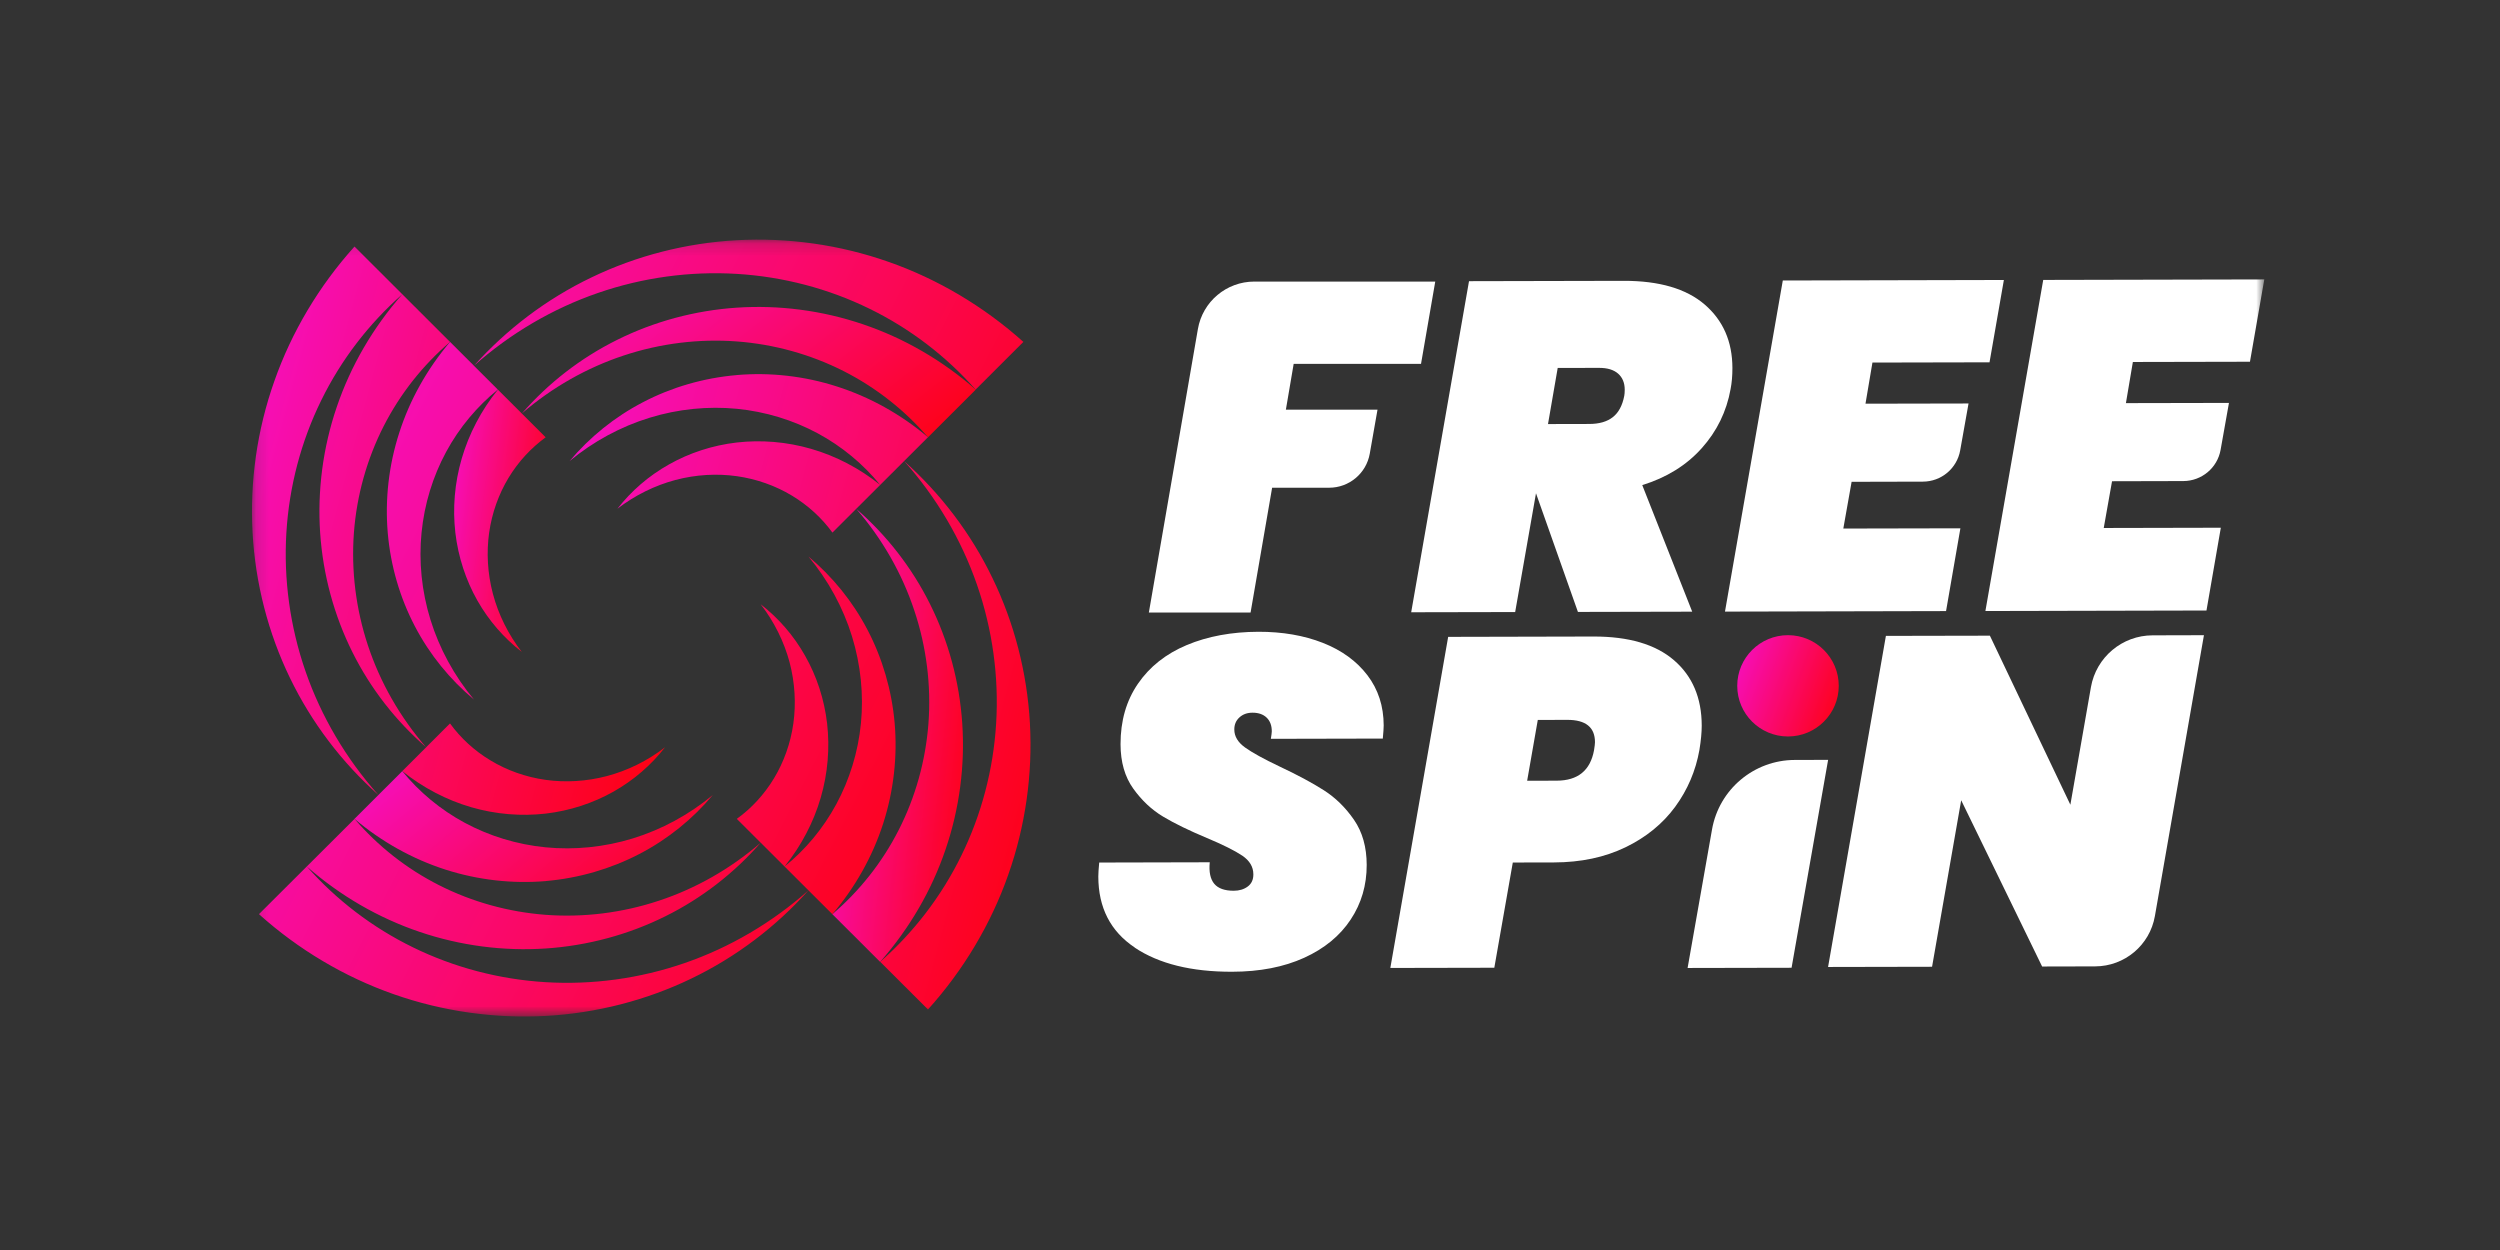
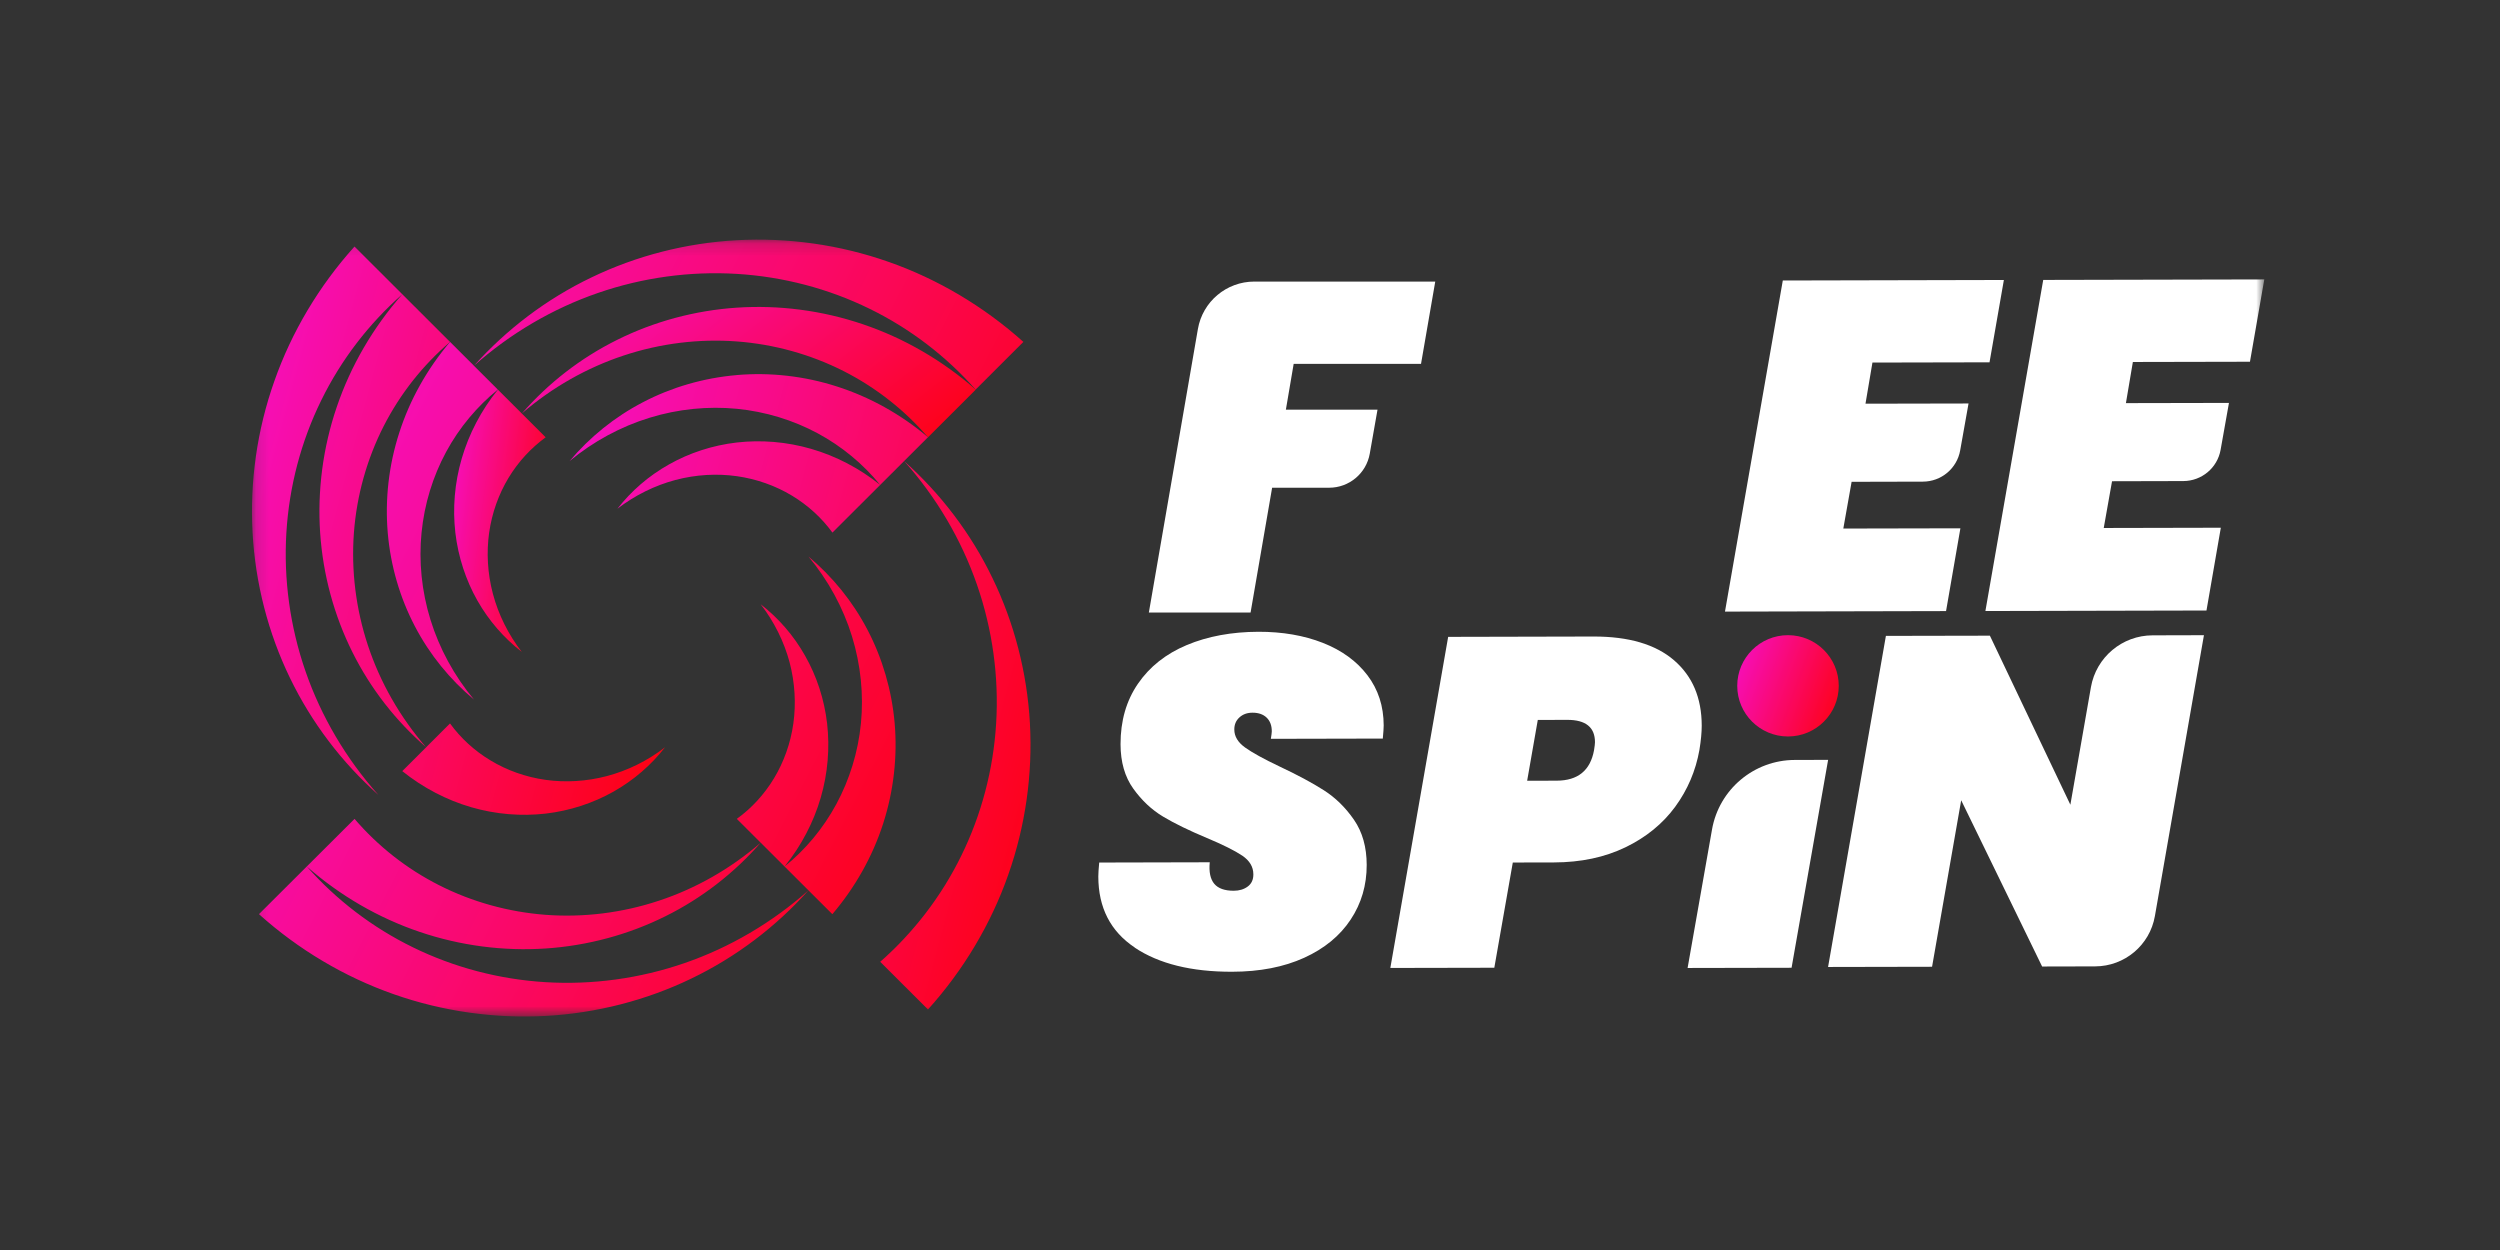
<svg xmlns="http://www.w3.org/2000/svg" width="200" height="100" viewBox="0 0 200 100" fill="none">
  <rect x="0" y="0" width="200" height="100" fill="#333333" stroke="none" />
  <mask id="mask0_15843_799" style="mask-type:luminance" maskUnits="userSpaceOnUse" x="20" y="19" width="162" height="63">
    <path d="M181.142 19.17H20.156V81.324H181.142V19.17Z" fill="white" />
  </mask>
  <g mask="url(#mask0_15843_799)">
    <path d="M90.781 75.802C88.843 74.51 87.869 72.617 87.865 70.125C87.865 69.876 87.889 69.502 87.937 69.003L96.78 68.982C96.705 69.754 96.828 70.329 97.141 70.703C97.454 71.076 97.972 71.26 98.698 71.26C99.147 71.26 99.522 71.144 99.822 70.92C100.122 70.696 100.272 70.369 100.268 69.948C100.268 69.349 99.972 68.853 99.386 68.455C98.796 68.058 97.853 67.585 96.555 67.041C95.131 66.446 93.959 65.875 93.046 65.328C92.133 64.78 91.34 64.036 90.662 63.09C89.984 62.145 89.647 60.962 89.643 59.541C89.64 57.671 90.103 56.056 91.037 54.697C91.97 53.337 93.275 52.303 94.944 51.603C96.616 50.903 98.528 50.549 100.674 50.542C102.598 50.539 104.315 50.834 105.827 51.429C107.34 52.024 108.529 52.888 109.394 54.02C110.259 55.152 110.692 56.492 110.695 58.038C110.695 58.239 110.671 58.586 110.624 59.086L101.668 59.106C101.716 58.807 101.743 58.606 101.743 58.508C101.743 58.035 101.603 57.668 101.327 57.406C101.052 57.144 100.677 57.015 100.203 57.015C99.778 57.015 99.43 57.141 99.154 57.393C98.878 57.644 98.742 57.967 98.745 58.365C98.745 58.912 99.035 59.392 99.611 59.803C100.186 60.214 101.099 60.718 102.35 61.312C103.773 61.982 104.955 62.614 105.896 63.213C106.832 63.808 107.64 64.6 108.318 65.582C108.996 66.565 109.333 67.769 109.336 69.189C109.339 70.811 108.914 72.27 108.052 73.568C107.193 74.867 105.954 75.887 104.329 76.625C102.707 77.362 100.783 77.737 98.561 77.74C95.315 77.747 92.719 77.104 90.781 75.812V75.802Z" fill="white" />
    <path d="M134.016 64.541C133.018 65.901 131.693 66.982 130.034 67.785C128.375 68.587 126.471 68.988 124.321 68.995L121.024 69.002L119.545 77.419L111.227 77.436L115.853 50.949L127.469 50.922C130.293 50.915 132.442 51.547 133.917 52.816C135.392 54.084 136.135 55.828 136.138 58.048C136.138 58.595 136.077 59.245 135.954 59.992C135.658 61.665 135.01 63.181 134.016 64.541ZM127.523 60.013C127.571 59.714 127.598 59.503 127.598 59.377C127.598 58.18 126.855 57.586 125.384 57.589L123.023 57.596L122.172 62.461L124.532 62.454C126.232 62.45 127.227 61.638 127.523 60.016V60.013Z" fill="white" />
    <path d="M146.249 60.792L143.326 77.421L135.008 77.438L136.96 66.368C137.522 63.152 140.315 60.803 143.585 60.796L146.249 60.789V60.792Z" fill="white" />
    <path d="M167.605 77.311L163.37 77.321L156.895 64.021L154.565 77.341L146.246 77.358L150.872 50.871L159.191 50.854L165.629 64.378L167.274 54.974C167.693 52.581 169.775 50.83 172.207 50.827L176.315 50.816L172.391 73.289C171.985 75.611 169.969 77.307 167.608 77.311H167.605Z" fill="white" />
-     <path d="M136.372 24.36C137.847 25.629 138.59 27.322 138.593 29.443C138.593 30.065 138.545 30.626 138.447 31.126C138.126 32.921 137.353 34.502 136.133 35.862C134.914 37.225 133.33 38.204 131.381 38.809L135.377 48.934L126.234 48.954L122.879 39.462L121.213 48.964L112.895 48.981L117.521 22.494L129.886 22.467C132.734 22.46 134.897 23.092 136.372 24.36ZM123.84 33.924L127.137 33.917C127.937 33.917 128.568 33.734 129.028 33.37C129.487 33.009 129.794 32.438 129.941 31.666C129.964 31.541 129.978 31.381 129.978 31.18C129.978 30.633 129.801 30.201 129.45 29.892C129.099 29.582 128.588 29.426 127.914 29.43L124.616 29.436L123.84 33.924Z" fill="white" />
    <path d="M149.795 29.005L149.239 32.296L157.483 32.279L156.815 36.029C156.56 37.474 155.303 38.528 153.831 38.531L148.129 38.545L147.465 42.284L156.832 42.264L155.684 48.887L137.998 48.928L142.624 22.44L160.31 22.399L159.162 28.985L149.795 29.005Z" fill="white" />
    <path d="M170.629 28.959L170.073 32.25L178.317 32.233L177.649 35.983C177.394 37.428 176.133 38.482 174.665 38.485L168.963 38.499L168.299 42.239L177.666 42.218L176.518 48.841L158.832 48.882L163.458 22.394L181.144 22.354L179.997 28.939L170.629 28.959Z" fill="white" />
    <path d="M114.82 22.526L113.682 29.108H103.494L102.87 32.773H110.201L109.581 36.295C109.305 37.869 107.932 39.018 106.331 39.018H101.77L100.046 49.004H91.908L95.832 26.32C96.211 24.128 98.118 22.526 100.346 22.526H114.817H114.82Z" fill="white" />
    <path d="M20.205 42.617C20.43 46.679 21.462 50.654 23.196 54.233C24.927 57.813 27.352 60.999 30.268 63.593C27.683 60.693 25.69 57.31 24.446 53.717C23.196 50.12 22.685 46.325 22.91 42.617C23.135 38.907 24.096 35.29 25.697 32.033C27.291 28.773 29.525 25.88 32.186 23.541C29.842 26.199 28.054 29.279 26.943 32.55C25.829 35.817 25.387 39.261 25.611 42.617C25.836 45.972 26.729 49.239 28.19 52.166C29.648 55.1 31.678 57.687 34.093 59.782L32.182 61.689C33.848 63.028 35.736 64.007 37.701 64.579C39.666 65.15 41.704 65.31 43.649 65.089C45.597 64.861 47.45 64.249 49.078 63.331C50.707 62.413 52.103 61.193 53.204 59.782C51.797 60.87 50.199 61.648 48.561 62.083C46.919 62.518 45.236 62.61 43.649 62.389C42.051 62.165 40.552 61.624 39.251 60.839C37.946 60.06 36.843 59.034 36.001 57.874L34.09 59.782C32.005 57.378 30.415 54.594 29.44 51.65C28.463 48.709 28.088 45.618 28.313 42.62C28.538 39.618 29.362 36.708 30.69 34.1C32.019 31.492 33.845 29.198 36.005 27.355L28.36 19.723C25.519 22.881 23.329 26.559 21.95 30.483C20.56 34.399 19.98 38.55 20.205 42.617Z" fill="url(#paint0_linear_15843_799)" />
    <path d="M39.132 42.614C39.357 41.027 39.899 39.528 40.682 38.229C41.469 36.927 42.495 35.829 43.653 34.985L41.742 33.078L39.831 31.171C38.492 32.83 37.511 34.72 36.939 36.682C36.366 38.644 36.206 40.673 36.428 42.618C36.656 44.562 37.269 46.412 38.185 48.033C39.105 49.662 40.331 51.056 41.742 52.151C40.655 50.75 39.872 49.152 39.436 47.517C39 45.878 38.911 44.202 39.132 42.611V42.614Z" fill="url(#paint1_linear_15843_799)" />
    <path d="M71.099 20.954C67.175 19.57 63.016 18.993 58.942 19.217C54.871 19.441 50.892 20.468 47.302 22.202C43.708 23.926 40.52 26.353 37.917 29.26L36.006 27.352C34.166 29.515 32.78 32 31.942 34.614C31.097 37.225 30.794 39.965 31.019 42.617C31.244 45.266 31.997 47.826 33.189 50.1C34.378 52.381 36.006 54.37 37.917 55.965C36.333 54.061 35.144 51.871 34.439 49.583C33.73 47.295 33.495 44.909 33.724 42.614C33.949 40.319 34.63 38.116 35.686 36.161C36.738 34.21 38.169 32.51 39.825 31.167L37.914 29.26C40.823 26.676 44.212 24.687 47.816 23.443C51.42 22.195 55.222 21.685 58.938 21.91C62.655 22.134 66.279 23.093 69.543 24.691C72.809 26.282 75.708 28.512 78.049 31.167L81.871 27.352C78.706 24.517 75.02 22.328 71.093 20.951L71.099 20.954Z" fill="url(#paint2_linear_15843_799)" />
    <path d="M58.946 24.612C55.584 24.837 52.311 25.727 49.378 27.186C46.441 28.641 43.852 30.664 41.754 33.071C44.162 30.994 46.952 29.413 49.899 28.44C52.845 27.461 55.942 27.091 58.946 27.315C61.954 27.54 64.87 28.362 67.483 29.685C70.096 31.011 72.395 32.833 74.238 34.985L78.06 31.17C75.396 28.831 72.31 27.047 69.036 25.942C65.763 24.83 62.312 24.388 58.95 24.612H58.946Z" fill="url(#paint3_linear_15843_799)" />
    <path d="M58.944 30.007C56.29 30.232 53.725 30.983 51.446 32.173C49.16 33.359 47.167 34.985 45.566 36.888C47.474 35.307 49.671 34.124 51.964 33.421C54.256 32.714 56.648 32.482 58.944 32.703C61.243 32.928 63.454 33.611 65.409 34.662C67.368 35.715 69.071 37.143 70.413 38.792C68.751 37.456 66.857 36.477 64.895 35.909C62.929 35.338 60.895 35.178 58.947 35.399C57.002 35.624 55.142 36.236 53.521 37.154C51.889 38.068 50.492 39.289 49.392 40.7C50.799 39.618 52.396 38.833 54.035 38.398C55.677 37.963 57.359 37.871 58.95 38.095C60.541 38.32 62.043 38.86 63.348 39.646C64.65 40.428 65.753 41.451 66.594 42.607L68.505 40.7L72.328 36.885C74.917 39.785 76.909 43.171 78.156 46.768C79.406 50.365 79.917 54.159 79.692 57.868C79.468 61.577 78.507 65.195 76.906 68.451C75.312 71.712 73.077 74.605 70.417 76.944L74.239 80.758C77.083 77.603 79.273 73.922 80.653 70.002C82.04 66.079 82.618 61.931 82.394 57.871C82.169 53.805 81.137 49.834 79.403 46.255C77.676 42.668 75.24 39.482 72.328 36.885L74.239 34.978C72.072 33.142 69.585 31.762 66.962 30.922C64.346 30.079 61.601 29.776 58.947 30.004L58.944 30.007Z" fill="url(#paint4_linear_15843_799)" />
-     <path d="M76.981 57.874C76.756 54.518 75.864 51.251 74.402 48.324C72.944 45.393 70.918 42.806 68.502 40.712C70.587 43.116 72.175 45.903 73.145 48.844C74.13 51.785 74.501 54.879 74.276 57.877C74.048 60.876 73.227 63.789 71.898 66.394C70.573 69.004 68.744 71.296 66.588 73.135L70.41 76.95C72.754 74.291 74.542 71.211 75.649 67.944C76.763 64.677 77.206 61.233 76.981 57.877V57.874Z" fill="url(#paint5_linear_15843_799)" />
    <path d="M71.575 57.877C71.347 55.226 70.594 52.669 69.405 50.395C68.216 48.114 66.592 46.121 64.677 44.523C66.265 46.431 67.454 48.62 68.159 50.908C68.864 53.199 69.099 55.579 68.874 57.877C68.649 60.172 67.961 62.375 66.908 64.327C65.852 66.282 64.429 67.981 62.766 69.321C64.105 67.662 65.089 65.775 65.658 63.817C66.231 61.855 66.391 59.825 66.169 57.881C65.944 55.933 65.331 54.083 64.408 52.462C63.495 50.837 62.269 49.439 60.855 48.341C61.942 49.749 62.725 51.34 63.165 52.978C63.597 54.614 63.689 56.293 63.468 57.884C63.243 59.472 62.702 60.971 61.915 62.273C61.131 63.572 60.106 64.674 58.944 65.51L60.855 67.417C58.447 69.498 55.654 71.089 52.707 72.058C49.757 73.037 46.66 73.411 43.656 73.186C40.651 72.959 37.732 72.139 35.123 70.814C32.507 69.491 30.211 67.665 28.364 65.51L20.717 73.132C23.881 75.974 27.571 78.16 31.498 79.537C35.426 80.918 39.585 81.495 43.656 81.275C47.73 81.05 51.709 80.02 55.296 78.29C58.886 76.566 62.075 74.142 64.67 71.235C61.765 73.812 58.379 75.801 54.778 77.042C51.174 78.29 47.372 78.799 43.656 78.575C39.94 78.351 36.315 77.392 33.052 75.794C29.785 74.203 26.886 71.973 24.542 69.317C27.206 71.657 30.292 73.442 33.569 74.55C36.843 75.662 40.294 76.103 43.656 75.879C47.018 75.655 50.292 74.764 53.225 73.305C56.164 71.85 58.757 69.824 60.855 67.414L64.677 71.228L66.588 73.135C68.428 70.973 69.814 68.495 70.656 65.877C71.497 63.263 71.8 60.523 71.575 57.877Z" fill="url(#paint6_linear_15843_799)" />
-     <path d="M43.651 70.485C46.308 70.257 48.87 69.506 51.149 68.319C53.434 67.133 55.427 65.508 57.028 63.597C55.124 65.181 52.927 66.365 50.631 67.072C48.338 67.779 45.95 68.01 43.651 67.786C41.352 67.561 39.141 66.878 37.182 65.824C35.227 64.773 33.527 63.346 32.181 61.693L30.27 63.601L28.359 65.508C30.526 67.344 33.016 68.727 35.632 69.567C38.252 70.407 40.997 70.71 43.651 70.488V70.485Z" fill="url(#paint7_linear_15843_799)" />
    <path d="M143.039 58.918C145.282 58.918 147.1 57.104 147.1 54.866C147.1 52.628 145.282 50.813 143.039 50.813C140.797 50.813 138.979 52.628 138.979 54.866C138.979 57.104 140.797 58.918 143.039 58.918Z" fill="url(#paint8_linear_15843_799)" />
  </g>
  <defs>
    <linearGradient id="paint0_linear_15843_799" x1="19.393" y1="16.682" x2="65.928" y2="29.193" gradientUnits="userSpaceOnUse">
      <stop stop-color="#F510CD" />
      <stop offset="1" stop-color="#FF0000" />
    </linearGradient>
    <linearGradient id="paint1_linear_15843_799" x1="36.162" y1="29.768" x2="47.036" y2="31.171" gradientUnits="userSpaceOnUse">
      <stop stop-color="#F510CD" />
      <stop offset="1" stop-color="#FF0000" />
    </linearGradient>
    <linearGradient id="paint2_linear_15843_799" x1="29.767" y1="16.709" x2="90.698" y2="47.897" gradientUnits="userSpaceOnUse">
      <stop stop-color="#F510CD" />
      <stop offset="1" stop-color="#FF0000" />
    </linearGradient>
    <linearGradient id="paint3_linear_15843_799" x1="40.913" y1="23.858" x2="61.541" y2="50.417" gradientUnits="userSpaceOnUse">
      <stop stop-color="#F510CD" />
      <stop offset="1" stop-color="#FF0000" />
    </linearGradient>
    <linearGradient id="paint4_linear_15843_799" x1="44.712" y1="26.531" x2="96.653" y2="40.468" gradientUnits="userSpaceOnUse">
      <stop stop-color="#F510CD" />
      <stop offset="1" stop-color="#FF0000" />
    </linearGradient>
    <linearGradient id="paint5_linear_15843_799" x1="66.346" y1="38.288" x2="81.948" y2="39.953" gradientUnits="userSpaceOnUse">
      <stop stop-color="#F510CD" />
      <stop offset="1" stop-color="#FF0000" />
    </linearGradient>
    <linearGradient id="paint6_linear_15843_799" x1="19.537" y1="42.062" x2="80.474" y2="73.256" gradientUnits="userSpaceOnUse">
      <stop stop-color="#F510CD" />
      <stop offset="1" stop-color="#FF0000" />
    </linearGradient>
    <linearGradient id="paint7_linear_15843_799" x1="27.695" y1="61.101" x2="45.506" y2="82.403" gradientUnits="userSpaceOnUse">
      <stop stop-color="#F510CD" />
      <stop offset="1" stop-color="#FF0000" />
    </linearGradient>
    <linearGradient id="paint8_linear_15843_799" x1="138.79" y1="50.271" x2="149.573" y2="54.267" gradientUnits="userSpaceOnUse">
      <stop stop-color="#F510CD" />
      <stop offset="1" stop-color="#FF0000" />
    </linearGradient>
  </defs>
</svg>